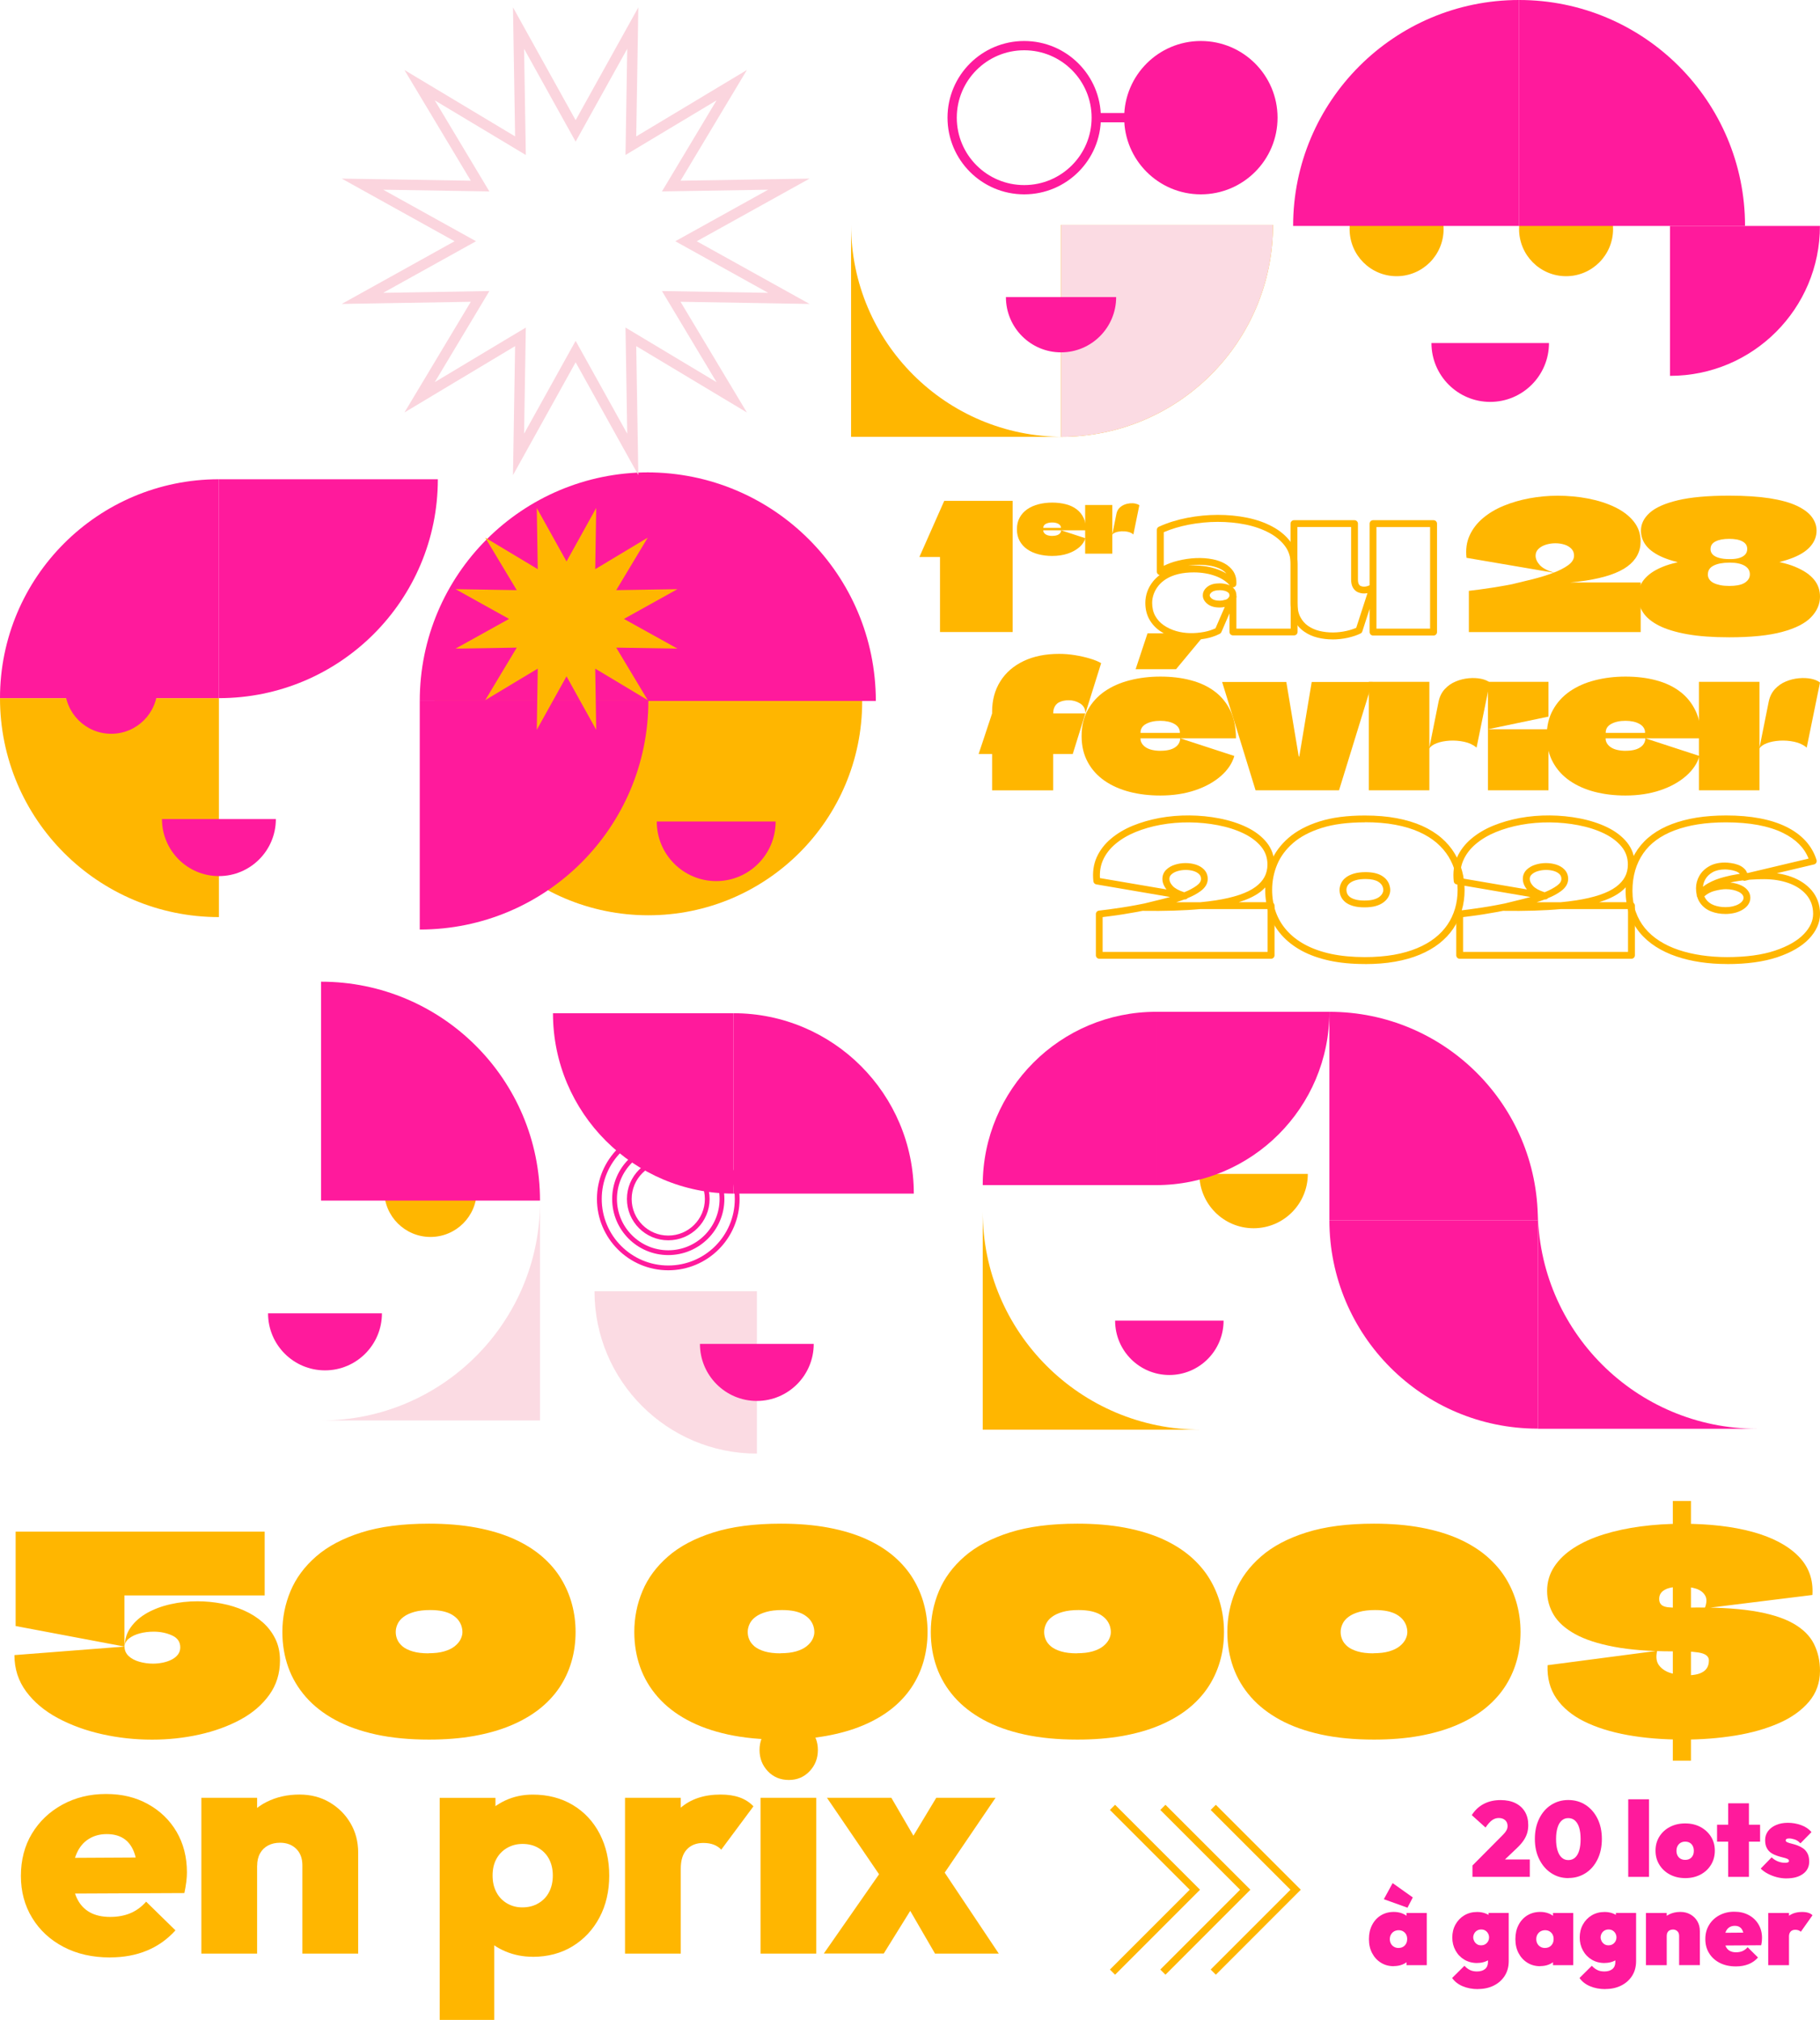
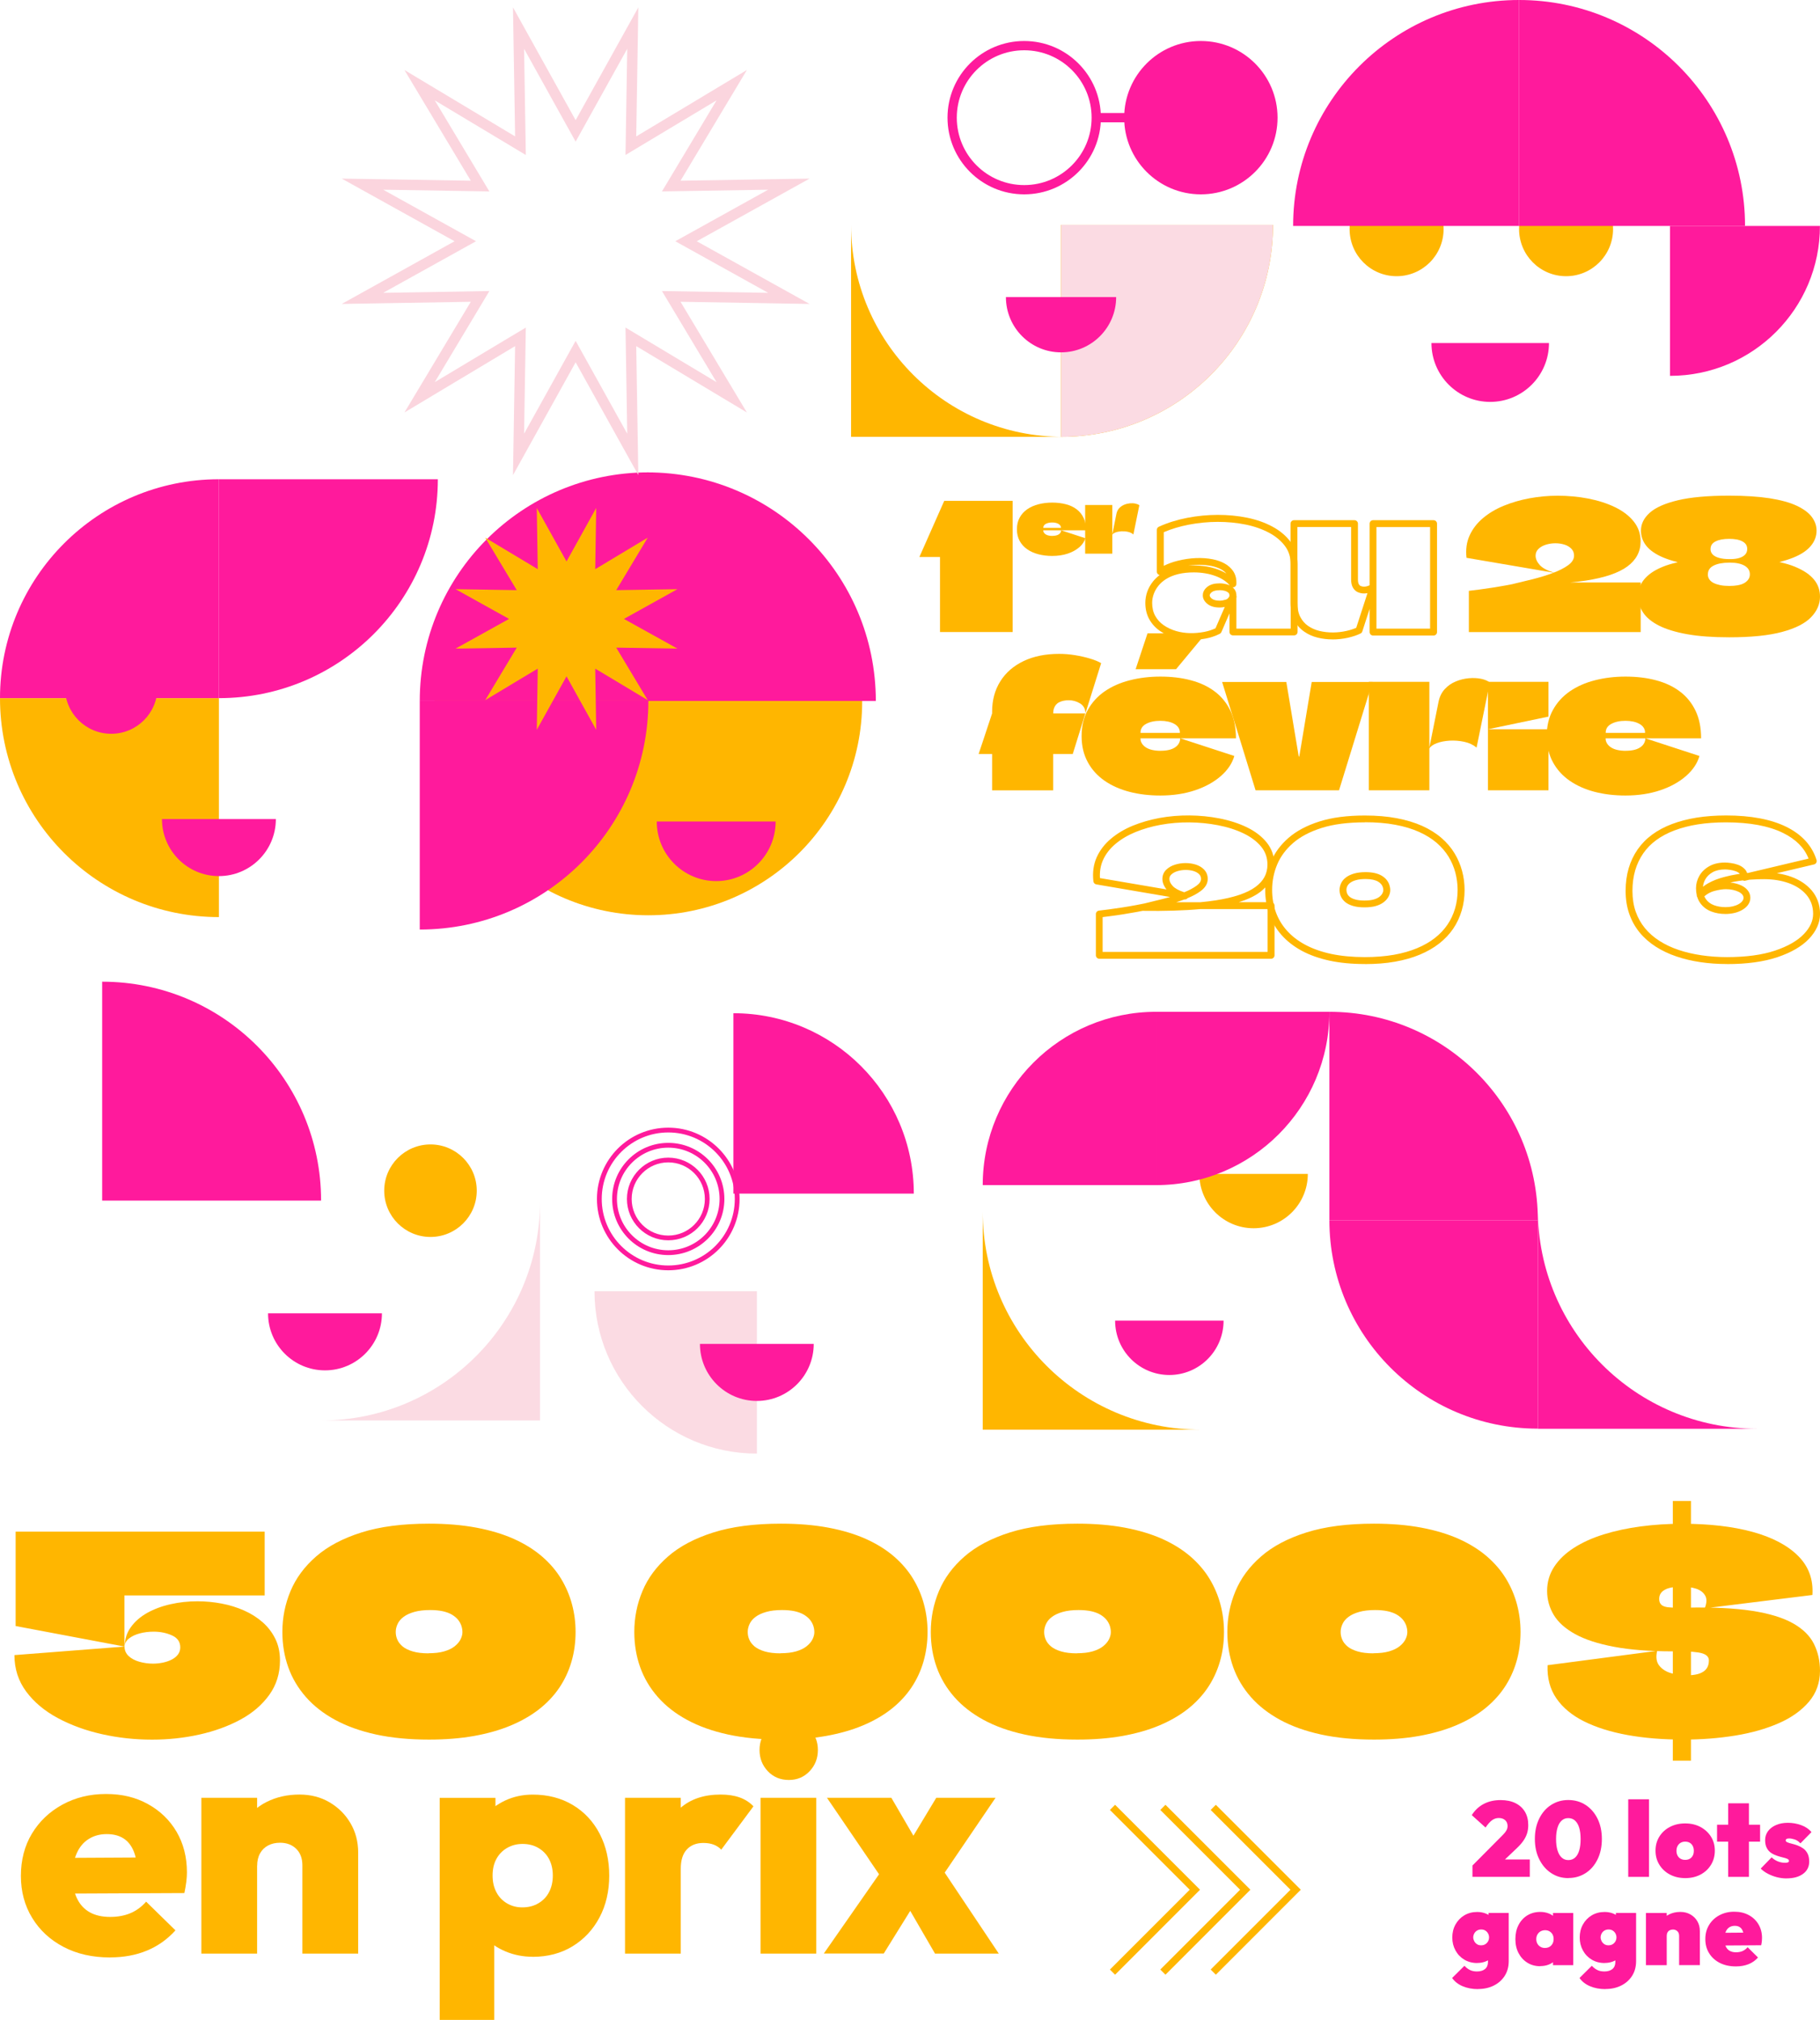
<svg xmlns="http://www.w3.org/2000/svg" id="Calque_2" data-name="Calque 2" viewBox="0 0 349.34 387.75">
  <defs>
    <style>
      .cls-1, .cls-2 {
        fill: #ff1a9c;
      }

      .cls-1, .cls-3, .cls-4, .cls-5, .cls-6, .cls-7 {
        stroke-miterlimit: 10;
      }

      .cls-1, .cls-4, .cls-5, .cls-6 {
        stroke: #ff1a9c;
      }

      .cls-1, .cls-6 {
        stroke-width: 1.78px;
      }

      .cls-3 {
        stroke: #fbd5de;
        stroke-width: 2px;
      }

      .cls-3, .cls-4, .cls-5, .cls-6, .cls-7 {
        fill: none;
      }

      .cls-8 {
        fill: #fbdbe3;
      }

      .cls-4 {
        stroke-width: .92px;
      }

      .cls-5 {
        stroke-width: .91px;
      }

      .cls-9 {
        fill: #ffb600;
      }

      .cls-7 {
        stroke: #ffb600;
        stroke-width: 1.4px;
      }
    </style>
  </defs>
  <g id="Calque_1-2" data-name="Calque 1">
    <g>
      <g>
        <path class="cls-9" d="M23.94,316.08c0-1.4.39-2.64,1.18-3.73.78-1.09,1.83-2,3.15-2.74,1.31-.73,2.81-1.29,4.48-1.66,1.67-.38,3.39-.56,5.17-.56,1.57,0,3.11.15,4.63.44,1.52.29,2.95.73,4.3,1.33,1.35.6,2.53,1.35,3.56,2.25,1.02.9,1.83,1.96,2.43,3.17.6,1.21.9,2.6.9,4.17,0,2.49-.68,4.69-2.05,6.6-1.37,1.91-3.22,3.5-5.55,4.76-2.34,1.26-4.97,2.22-7.91,2.87-2.93.65-5.95.97-9.06.97-3.27,0-6.47-.35-9.59-1.05s-5.95-1.73-8.5-3.1c-2.54-1.37-4.56-3.06-6.06-5.09-1.5-2.03-2.25-4.36-2.25-6.99l21.13-1.64c0,.72.26,1.32.79,1.82.53.5,1.22.86,2.07,1.1.85.24,1.72.36,2.61.36.65,0,1.29-.07,1.92-.2.63-.14,1.19-.33,1.69-.59.49-.26.89-.58,1.18-.97s.44-.84.44-1.36c0-1.06-.53-1.83-1.59-2.3-1.06-.48-2.24-.72-3.53-.72-.92,0-1.8.11-2.64.33-.84.22-1.53.55-2.07.97-.55.43-.82.95-.82,1.56ZM50.8,306.26h-26.92v9.82l-20.88-3.94v-18.12h47.8v12.23Z" />
        <path class="cls-9" d="M82.35,333.94c-3.75,0-7.13-.32-10.13-.97-3-.65-5.63-1.59-7.88-2.81s-4.13-2.69-5.63-4.4c-1.5-1.71-2.63-3.61-3.38-5.71s-1.13-4.36-1.13-6.78c0-2.73.52-5.34,1.56-7.83,1.04-2.49,2.68-4.71,4.91-6.65,2.23-1.95,5.13-3.48,8.7-4.61s7.89-1.69,12.97-1.69c3.38,0,6.42.26,9.13.77,2.71.51,5.11,1.24,7.19,2.17,2.08.94,3.87,2.06,5.37,3.35s2.72,2.72,3.66,4.27c.94,1.55,1.64,3.19,2.1,4.91.46,1.72.69,3.49.69,5.3,0,2.01-.26,3.92-.79,5.73-.53,1.81-1.31,3.48-2.35,5.02-1.04,1.53-2.34,2.91-3.89,4.12-1.55,1.21-3.37,2.25-5.45,3.12-2.08.87-4.43,1.53-7.04,2-2.61.46-5.48.69-8.62.69ZM82.25,317.36c1.19,0,2.2-.12,3.02-.36.82-.24,1.48-.56,2-.97.51-.41.89-.85,1.13-1.33s.36-.94.36-1.38c0-.41-.07-.82-.2-1.23-.14-.41-.35-.79-.64-1.15-.29-.36-.67-.68-1.15-.97-.48-.29-1.07-.51-1.77-.67-.7-.15-1.51-.23-2.43-.23-1.19,0-2.21.12-3.05.36-.84.24-1.52.55-2.05.95-.53.39-.91.84-1.15,1.36-.24.51-.36,1.02-.36,1.54s.1,1.01.31,1.48c.2.48.55.91,1.02,1.31.48.39,1.13.71,1.95.95.82.24,1.82.36,3.02.36Z" />
        <path class="cls-9" d="M149.9,333.94c-3.75,0-7.13-.32-10.13-.97-3-.65-5.63-1.59-7.88-2.81s-4.13-2.69-5.63-4.4c-1.5-1.71-2.63-3.61-3.38-5.71s-1.13-4.36-1.13-6.78c0-2.73.52-5.34,1.56-7.83,1.04-2.49,2.68-4.71,4.91-6.65,2.23-1.95,5.13-3.48,8.7-4.61s7.89-1.69,12.97-1.69c3.38,0,6.42.26,9.14.77,2.71.51,5.11,1.24,7.19,2.17,2.08.94,3.87,2.06,5.37,3.35,1.5,1.3,2.72,2.72,3.66,4.27.94,1.55,1.64,3.19,2.1,4.91.46,1.72.69,3.49.69,5.3,0,2.01-.27,3.92-.79,5.73-.53,1.81-1.31,3.48-2.35,5.02-1.04,1.53-2.34,2.91-3.89,4.12-1.55,1.21-3.37,2.25-5.45,3.12-2.08.87-4.43,1.53-7.04,2-2.61.46-5.48.69-8.62.69ZM149.8,317.36c1.19,0,2.2-.12,3.02-.36.82-.24,1.48-.56,2-.97.51-.41.89-.85,1.13-1.33s.36-.94.36-1.38c0-.41-.07-.82-.2-1.23-.14-.41-.35-.79-.64-1.15-.29-.36-.68-.68-1.15-.97-.48-.29-1.07-.51-1.77-.67-.7-.15-1.51-.23-2.43-.23-1.19,0-2.21.12-3.04.36-.84.24-1.52.55-2.05.95-.53.39-.91.84-1.15,1.36-.24.51-.36,1.02-.36,1.54s.1,1.01.31,1.48c.2.48.55.91,1.02,1.31.48.39,1.13.71,1.95.95.82.24,1.83.36,3.02.36Z" />
        <path class="cls-9" d="M206.81,333.94c-3.75,0-7.13-.32-10.13-.97-3-.65-5.63-1.59-7.88-2.81-2.25-1.23-4.13-2.69-5.63-4.4-1.5-1.71-2.63-3.61-3.38-5.71-.75-2.1-1.13-4.36-1.13-6.78,0-2.73.52-5.34,1.56-7.83,1.04-2.49,2.68-4.71,4.91-6.65,2.23-1.95,5.13-3.48,8.7-4.61,3.56-1.13,7.89-1.69,12.97-1.69,3.38,0,6.42.26,9.13.77,2.71.51,5.11,1.24,7.19,2.17,2.08.94,3.87,2.06,5.37,3.35,1.5,1.3,2.72,2.72,3.66,4.27.94,1.55,1.64,3.19,2.1,4.91.46,1.72.69,3.49.69,5.3,0,2.01-.26,3.92-.79,5.73-.53,1.81-1.31,3.48-2.35,5.02-1.04,1.53-2.34,2.91-3.89,4.12-1.55,1.21-3.37,2.25-5.45,3.12-2.08.87-4.43,1.53-7.04,2-2.61.46-5.48.69-8.62.69ZM206.71,317.36c1.19,0,2.2-.12,3.02-.36.82-.24,1.48-.56,2-.97.51-.41.89-.85,1.13-1.33.24-.48.36-.94.36-1.38,0-.41-.07-.82-.2-1.23-.14-.41-.35-.79-.64-1.15-.29-.36-.67-.68-1.15-.97-.48-.29-1.07-.51-1.77-.67-.7-.15-1.51-.23-2.43-.23-1.19,0-2.21.12-3.05.36-.84.24-1.52.55-2.05.95-.53.39-.91.84-1.15,1.36s-.36,1.02-.36,1.54.1,1.01.31,1.48c.2.48.55.91,1.02,1.31.48.39,1.13.71,1.95.95.82.24,1.82.36,3.02.36Z" />
        <path class="cls-9" d="M263.73,333.94c-3.75,0-7.13-.32-10.13-.97-3-.65-5.63-1.59-7.88-2.81-2.25-1.23-4.13-2.69-5.63-4.4-1.5-1.71-2.63-3.61-3.38-5.71-.75-2.1-1.13-4.36-1.13-6.78,0-2.73.52-5.34,1.56-7.83,1.04-2.49,2.68-4.71,4.91-6.65,2.23-1.95,5.13-3.48,8.7-4.61,3.56-1.13,7.89-1.69,12.97-1.69,3.38,0,6.42.26,9.13.77,2.71.51,5.11,1.24,7.19,2.17,2.08.94,3.87,2.06,5.37,3.35,1.5,1.3,2.72,2.72,3.66,4.27.94,1.55,1.64,3.19,2.1,4.91.46,1.72.69,3.49.69,5.3,0,2.01-.26,3.92-.79,5.73-.53,1.81-1.31,3.48-2.35,5.02-1.04,1.53-2.34,2.91-3.89,4.12-1.55,1.21-3.37,2.25-5.45,3.12-2.08.87-4.43,1.53-7.04,2-2.61.46-5.48.69-8.62.69ZM263.62,317.36c1.19,0,2.2-.12,3.02-.36.82-.24,1.48-.56,2-.97.51-.41.89-.85,1.13-1.33.24-.48.36-.94.36-1.38,0-.41-.07-.82-.2-1.23-.14-.41-.35-.79-.64-1.15-.29-.36-.67-.68-1.15-.97-.48-.29-1.07-.51-1.77-.67-.7-.15-1.51-.23-2.43-.23-1.19,0-2.21.12-3.05.36-.84.24-1.52.55-2.05.95-.53.39-.91.84-1.15,1.36s-.36,1.02-.36,1.54.1,1.01.31,1.48c.2.48.55.91,1.02,1.31.48.39,1.13.71,1.95.95.82.24,1.82.36,3.02.36Z" />
        <path class="cls-9" d="M323.75,308.61c5.05-.1,9.23.1,12.54.61,3.31.51,5.92,1.31,7.83,2.38,1.91,1.07,3.26,2.39,4.04,3.94.78,1.55,1.18,3.28,1.18,5.19,0,2.29-.71,4.27-2.12,5.94-1.42,1.67-3.34,3.05-5.78,4.12-2.44,1.07-5.24,1.87-8.39,2.38-3.16.51-6.47.77-9.95.77-3.89,0-7.45-.29-10.67-.87s-6-1.45-8.34-2.61-4.12-2.64-5.35-4.43-1.79-3.92-1.69-6.37l21.03-2.76c-.27,1.19-.15,2.13.38,2.81.53.68,1.27,1.17,2.23,1.46.95.29,1.91.44,2.87.44.72,0,1.35-.05,1.89-.15.54-.1,1-.26,1.38-.49.38-.22.67-.51.87-.87.2-.36.31-.81.31-1.36,0-.65-.43-1.1-1.28-1.36s-2.37-.38-4.55-.38h-1.07c-4.43,0-8.2-.29-11.28-.87-3.09-.58-5.58-1.39-7.47-2.43s-3.27-2.27-4.12-3.68c-.85-1.42-1.28-2.96-1.28-4.63s.45-3.25,1.36-4.63c.9-1.38,2.17-2.59,3.79-3.63s3.52-1.9,5.71-2.58c2.18-.68,4.55-1.19,7.11-1.53s5.22-.51,7.98-.51c5.19,0,9.68.52,13.48,1.56,3.8,1.04,6.72,2.58,8.75,4.61,2.03,2.03,2.94,4.53,2.74,7.5l-20.67,2.56c.41-1.02.44-1.84.08-2.46-.36-.61-.94-1.05-1.74-1.31-.8-.26-1.7-.38-2.69-.38-.72,0-1.35.04-1.89.13s-1.01.23-1.38.44c-.38.2-.66.45-.84.74-.19.29-.28.64-.28,1.05,0,.48.14.84.41,1.1.27.26.71.42,1.31.49.6.07,1.36.1,2.28.1h1.33ZM321.09,337.98v-49.84h3.48v49.84h-3.48Z" />
      </g>
      <g>
        <path class="cls-9" d="M21.13,375.76c-3.38,0-6.36-.67-8.93-2.02s-4.58-3.2-6.02-5.57c-1.45-2.36-2.17-5.06-2.17-8.07s.7-5.76,2.11-8.1,3.35-4.2,5.84-5.57c2.49-1.36,5.28-2.05,8.38-2.05s5.7.64,8.04,1.93,4.18,3.06,5.51,5.32c1.32,2.26,1.99,4.86,1.99,7.8,0,.57-.04,1.17-.12,1.8-.08.63-.2,1.36-.37,2.17l-26.36.12v-6.85l22.14-.12-4.77,2.94c-.04-1.63-.29-3-.73-4.1-.45-1.1-1.1-1.93-1.96-2.48-.86-.55-1.94-.83-3.24-.83s-2.46.32-3.46.95c-1,.63-1.76,1.55-2.29,2.75-.53,1.2-.8,2.62-.8,4.25,0,1.75.28,3.22.86,4.4.57,1.18,1.39,2.07,2.45,2.66,1.06.59,2.36.89,3.91.89,1.43,0,2.71-.23,3.85-.7,1.14-.47,2.16-1.21,3.06-2.23l5.63,5.51c-1.55,1.71-3.37,3.01-5.47,3.88s-4.45,1.31-7.06,1.31Z" />
        <path class="cls-9" d="M38.65,375.02v-29.91h10.7v29.91h-10.7ZM58.04,375.02v-16.94c0-1.35-.4-2.41-1.19-3.18s-1.83-1.16-3.09-1.16c-.86,0-1.62.17-2.29.52s-1.19.86-1.56,1.53-.55,1.46-.55,2.35l-4.1-1.96c0-2.41.52-4.49,1.56-6.24,1.04-1.75,2.5-3.1,4.37-4.04,1.88-.94,3.98-1.41,6.3-1.41,2.16,0,4.09.5,5.78,1.5,1.69,1,3.03,2.33,4.01,4.01.98,1.67,1.47,3.55,1.47,5.63v19.39h-10.7Z" />
        <path class="cls-9" d="M84.4,387.75v-42.63h10.7v7.52l-1.71,7.28,1.47,7.22v20.61h-10.46ZM102.26,375.63c-1.88,0-3.63-.35-5.26-1.04-1.63-.69-2.99-1.64-4.07-2.84-1.08-1.2-1.74-2.6-1.99-4.19v-14.56c.25-1.55.91-2.98,1.99-4.28,1.08-1.3,2.43-2.33,4.04-3.09,1.61-.75,3.37-1.13,5.29-1.13,2.89,0,5.45.66,7.68,1.99,2.22,1.33,3.94,3.17,5.17,5.54,1.22,2.36,1.83,5.04,1.83,8.01s-.62,5.7-1.87,8.04c-1.24,2.35-2.97,4.19-5.17,5.54-2.2,1.34-4.75,2.02-7.65,2.02ZM100.24,366.15c1.18,0,2.22-.26,3.12-.8.9-.53,1.58-1.25,2.05-2.17.47-.92.7-1.97.7-3.15s-.24-2.22-.7-3.12c-.47-.9-1.14-1.61-2.02-2.14-.88-.53-1.91-.8-3.09-.8-1.1,0-2.09.26-2.97.77s-1.56,1.21-2.05,2.11c-.49.9-.73,1.96-.73,3.18s.23,2.23.7,3.15,1.14,1.64,2.02,2.17c.88.53,1.87.8,2.97.8Z" />
        <path class="cls-9" d="M119.97,375.02v-29.91h10.7v29.91h-10.7ZM130.67,358.75l-4.71-4.04c1.14-3.38,2.69-5.93,4.65-7.65,1.96-1.71,4.53-2.57,7.71-2.57,1.39,0,2.6.18,3.64.55,1.04.37,1.93.94,2.66,1.71l-6.18,8.32c-.37-.41-.84-.72-1.41-.95-.57-.22-1.24-.34-2.02-.34-1.34,0-2.41.42-3.18,1.25-.78.84-1.16,2.07-1.16,3.7Z" />
        <path class="cls-9" d="M151.42,341.69c-1.63,0-2.98-.56-4.04-1.68-1.06-1.12-1.59-2.48-1.59-4.07s.53-2.94,1.59-4.04c1.06-1.1,2.41-1.65,4.04-1.65s2.92.55,3.98,1.65,1.59,2.45,1.59,4.04-.53,2.95-1.59,4.07-2.39,1.68-3.98,1.68ZM145.98,375.02v-29.91h10.7v29.91h-10.7Z" />
        <path class="cls-9" d="M158.12,375.02l12.36-17.74,6.06,6.6-6.91,11.13h-11.5ZM179.47,375.02l-6.42-11.07-2.45-1.41-11.87-17.43h12.36l6.3,10.83,2.39,1.22,11.93,17.86h-12.23ZM179.29,362.48l-6.06-6.61,6.48-10.76h11.38l-11.8,17.37Z" />
      </g>
      <g>
        <path class="cls-2" d="M124.46,134.66h-40.94c0,22.61,18.33,40.94,40.94,40.94v-40.94Z" />
        <circle class="cls-9" cx="124.45" cy="134.66" r="41.04" />
        <path class="cls-2" d="M80.57,134.56v43.88c24.24,0,43.88-19.65,43.88-43.88h-43.88Z" />
        <path class="cls-2" d="M124.23,134.56v-43.88c24.24,0,43.88,19.65,43.88,43.88h-43.88Z" />
        <path class="cls-2" d="M124.45,134.56v-43.88c-24.24,0-43.88,19.65-43.88,43.88h43.88Z" />
        <path class="cls-2" d="M126.06,157.7c0,6.32,5.11,11.44,11.41,11.44s11.41-5.12,11.41-11.44h-22.83Z" />
        <polygon class="cls-9" points="108.74 107.78 114.44 97.51 114.25 109.26 124.33 103.21 118.28 113.29 130.03 113.1 119.76 118.81 130.03 124.51 118.28 124.32 124.33 134.4 114.25 128.35 114.44 140.1 108.74 129.83 103.03 140.1 103.22 128.35 93.14 134.4 99.19 124.32 87.44 124.51 97.71 118.81 87.44 113.1 99.19 113.29 93.14 103.21 103.22 109.26 103.03 97.51 108.74 107.78" />
      </g>
      <path class="cls-8" d="M61.63,272.68h42.02v-42.02c0,23.2-18.81,42.02-42.02,42.02Z" />
      <circle class="cls-9" cx="82.63" cy="228.57" r="8.88" />
      <g>
        <path class="cls-9" d="M42.02,134.03H0c0,23.21,18.81,42.02,42.02,42.02v-42.02Z" />
        <circle class="cls-2" cx="21.35" cy="131.98" r="8.88" />
        <path class="cls-2" d="M42.02,134.02v-42.02C18.81,92,0,110.81,0,134.02h42.02Z" />
        <path class="cls-2" d="M42.02,92v42.02c23.21,0,42.02-18.81,42.02-42.02h-42.02Z" />
        <path class="cls-2" d="M31.09,157.23c0,6.05,4.89,10.95,10.93,10.95s10.93-4.9,10.93-10.95h-21.85Z" />
      </g>
      <path class="cls-2" d="M51.45,252.11c0,6.05,4.89,10.95,10.93,10.95s10.93-4.9,10.93-10.95h-21.85Z" />
-       <path class="cls-2" d="M61.63,230.47h42.02c0-23.21-18.81-42.02-42.02-42.02v42.02Z" />
+       <path class="cls-2" d="M61.63,230.47c0-23.21-18.81-42.02-42.02-42.02v42.02Z" />
      <path class="cls-9" d="M188.63,232.59v41.86h41.86c-23.12,0-41.86-18.74-41.86-41.86Z" />
      <path class="cls-2" d="M295.18,232.18v42.09h42.09c-23.24,0-42.09-18.84-42.09-42.09Z" />
      <path class="cls-2" d="M214.04,253.52c0,5.76,4.66,10.43,10.41,10.43s10.41-4.67,10.41-10.43h-20.81Z" />
      <path class="cls-2" d="M255.17,234.24v-40.01c22.1,0,40.01,17.91,40.01,40.01h-40.01Z" />
      <path class="cls-2" d="M295.18,234.24v40.01c-22.1,0-40.01-17.91-40.01-40.01h40.01Z" />
      <path class="cls-8" d="M145.28,247.87h-31.17c0,17.22,13.96,31.17,31.17,31.17v-31.17Z" />
      <path class="cls-2" d="M134.35,257.98c0,6.04,4.89,10.95,10.92,10.95s10.92-4.9,10.92-10.95h-21.84Z" />
      <g>
        <circle class="cls-5" cx="128.27" cy="230.16" r="7.48" />
        <circle class="cls-4" cx="128.27" cy="230.16" r="10.31" />
        <circle class="cls-4" cx="128.27" cy="230.16" r="13.23" />
      </g>
      <path class="cls-9" d="M230.21,225.35c0,5.76,4.66,10.43,10.41,10.43s10.41-4.67,10.41-10.43h-20.81Z" />
      <path class="cls-2" d="M221.9,227.5v-33.27c-18.38,0-33.27,14.9-33.27,33.27h33.27Z" />
      <path class="cls-2" d="M221.9,194.23h33.27c0,18.38-14.9,33.27-33.27,33.27v-33.27Z" />
      <path class="cls-2" d="M140.77,229.13v-34.63c19.13,0,34.63,15.51,34.63,34.63h-34.63Z" />
-       <path class="cls-2" d="M140.77,194.5h-34.63c0,19.13,15.51,34.63,34.63,34.63v-34.63Z" />
      <g>
        <ellipse class="cls-9" cx="268.07" cy="43.98" rx="9.02" ry="9.04" />
        <ellipse class="cls-9" cx="300.6" cy="43.98" rx="9.02" ry="9.04" />
        <path class="cls-2" d="M291.58,43.37V0c-23.95,0-43.37,19.42-43.37,43.37h43.37Z" />
        <path class="cls-2" d="M291.58,43.37h43.37c0-23.95-19.42-43.37-43.37-43.37v43.37Z" />
        <path class="cls-2" d="M274.76,65.85c0,6.24,5.05,11.3,11.28,11.3s11.28-5.06,11.28-11.3h-22.56Z" />
        <path class="cls-2" d="M320.55,43.37v28.78c15.9,0,28.78-12.89,28.78-28.78h-28.78Z" />
        <path class="cls-9" d="M203.66,43.17v40.69c22.47,0,40.69-18.22,40.69-40.69h-40.69Z" />
        <circle class="cls-6" cx="196.59" cy="22.59" r="13.83" />
        <path class="cls-9" d="M163.36,43.17v40.69h40.69c-22.47,0-40.69-18.22-40.69-40.69Z" />
        <path class="cls-8" d="M203.66,43.17v40.69c22.47,0,40.69-18.22,40.69-40.69h-40.69Z" />
        <line class="cls-6" x1="221.46" y1="22.59" x2="210.42" y2="22.59" />
        <circle class="cls-1" cx="230.5" cy="22.59" r="13.83" />
        <path class="cls-2" d="M193.08,57.03c0,5.86,4.74,10.61,10.58,10.61s10.58-4.75,10.58-10.61h-21.17Z" />
      </g>
      <polygon class="cls-3" points="110.49 25.13 121.46 5.39 121.09 27.97 140.45 16.35 128.84 35.72 151.42 35.35 131.68 46.31 151.42 57.28 128.84 56.9 140.45 76.27 121.09 64.66 121.46 87.23 110.49 67.49 99.53 87.23 99.9 64.66 80.54 76.27 92.15 56.9 69.57 57.28 89.31 46.31 69.57 35.35 92.15 35.72 80.54 16.35 99.9 27.97 99.53 5.39 110.49 25.13" />
      <polyline class="cls-7" points="213.54 346.95 229.35 362.76 213.54 378.58" />
      <polyline class="cls-7" points="223.21 346.95 239.02 362.76 223.21 378.58" />
      <polyline class="cls-7" points="232.88 346.95 248.69 362.76 232.88 378.58" />
      <g>
        <path class="cls-9" d="M180.43,121.34v-14.41h-3.96l4.77-10.78h13.13v25.18h-13.94Z" />
        <path class="cls-9" d="M201.99,102.87c.53,0,.94-.1,1.24-.29.29-.19.44-.45.45-.78l4.65,1.52c-.18.63-.56,1.21-1.15,1.72s-1.33.93-2.22,1.23-1.89.45-3,.45c-.94,0-1.83-.11-2.64-.32s-1.54-.53-2.15-.96c-.62-.43-1.1-.96-1.45-1.6s-.53-1.39-.53-2.24.18-1.6.53-2.24c.35-.64.84-1.18,1.45-1.6.62-.43,1.34-.75,2.16-.96s1.7-.32,2.64-.32,1.83.11,2.63.32c.8.21,1.49.53,2.06.97.58.44,1.02.99,1.34,1.66s.47,1.46.47,2.37h-8.22v.02c0,.15.04.29.12.42.08.13.19.24.34.34.15.1.33.17.54.22s.46.08.75.08ZM201.96,100.3c-.49,0-.9.09-1.22.26-.32.18-.48.42-.48.75v.03h3.37s.02,0,.02,0v-.02c0-.16-.04-.3-.13-.43-.09-.13-.2-.23-.35-.32-.15-.09-.33-.15-.53-.2s-.43-.07-.67-.07Z" />
        <path class="cls-9" d="M213.5,96.94v9.34h-5.21v-9.34h5.21ZM213.48,102.69l.81-4.05c.09-.43.27-.79.53-1.08.27-.29.58-.5.94-.66.36-.15.73-.24,1.11-.28.38-.03.73-.02,1.05.05.32.07.58.17.77.32l-1.14,5.6c-.29-.24-.65-.41-1.06-.5-.42-.09-.84-.12-1.26-.1-.42.03-.79.1-1.11.22-.32.12-.54.28-.65.47Z" />
        <path class="cls-9" d="M228.65,122.87c-1.11,0-2.19-.15-3.22-.45-1.04-.3-1.99-.74-2.81-1.32-.85-.59-1.54-1.35-2.03-2.24-.5-.9-.75-1.96-.75-3.14,0-.72.13-1.44.37-2.14.25-.69.62-1.36,1.11-1.97.36-.44.78-.85,1.27-1.22-.07-.01-.14-.04-.2-.07-.21-.12-.34-.34-.34-.58v-8.03c0-.26.15-.49.39-.6,1.67-.76,3.51-1.33,5.47-1.71h0c3.85-.74,7.85-.75,11.46-.02,1.8.37,3.44.94,4.86,1.71,1.46.78,2.63,1.77,3.49,2.94.89,1.21,1.34,2.64,1.34,4.25v13.03c0,.36-.3.66-.66.66h-11.75c-.36,0-.66-.3-.66-.66v-3.55c-.04.1-.09.2-.13.29-.48,1.1-.96,2.19-1.42,3.29-.06.14-.17.26-.31.33-.86.43-1.77.74-2.71.91-.92.17-1.85.26-2.76.26ZM229.19,109.88c-1.15,0-2.18.11-3.06.33-.87.22-1.62.52-2.25.91-.62.38-1.13.83-1.53,1.33-.4.5-.7,1.03-.9,1.59-.2.55-.3,1.12-.3,1.69,0,.96.2,1.8.59,2.5.4.71.94,1.32,1.63,1.79.71.49,1.52.87,2.42,1.13,1.67.48,3.53.5,5.37.15.74-.14,1.46-.37,2.15-.69.44-1.02.88-2.05,1.33-3.07.15-.34.3-.69.45-1.03-.35.07-.67.11-.97.11-.98,0-1.76-.22-2.32-.66-.62-.48-.93-1.04-.93-1.68,0-.44.16-1.09.91-1.66.56-.43,1.32-.64,2.33-.64.44,0,.88.06,1.31.17.22.06.43.14.62.24-.28-.36-.64-.69-1.08-.98-.48-.33-1.03-.61-1.64-.83-.62-.23-1.28-.41-1.98-.52-.7-.12-1.43-.18-2.17-.18ZM237.31,120.68h10.43v-12.37c0-1.35-.35-2.48-1.08-3.47-.74-1.01-1.77-1.87-3.05-2.56-1.31-.7-2.83-1.24-4.5-1.58-3.44-.7-7.26-.69-10.94.02h0c-1.7.33-3.31.81-4.79,1.44v6.46c.82-.41,1.72-.74,2.71-.98,2.29-.57,4.66-.69,6.72-.27.83.17,1.58.43,2.23.79.68.37,1.23.86,1.64,1.45.42.61.64,1.34.64,2.17v.3c0,.28-.18.54-.45.63-.09.03-.19.04-.28.03.04.03.08.07.11.1.4.37.62.88.62,1.46v.03c.04.13.05.28,0,.42v5.95ZM234.13,113.3c-.7,0-1.21.12-1.53.37-.4.31-.4.54-.4.62s0,.31.42.64c.33.25.83.38,1.51.38.34,0,.73-.07,1.18-.21.27-.08.5-.3.67-.65v-.17c0-.28-.1-.41-.19-.49-.19-.17-.42-.29-.7-.37-.32-.09-.65-.13-.97-.13ZM229.19,108.55c.81,0,1.62.07,2.39.19.78.13,1.52.33,2.22.59.57.21,1.11.47,1.59.77-.26-.31-.59-.57-1-.8-.53-.29-1.16-.51-1.86-.65-1.39-.28-2.95-.29-4.5-.06.37-.03.76-.04,1.16-.04Z" />
        <path class="cls-9" d="M255.72,122.74c-.94,0-1.89-.11-2.81-.34-.95-.23-1.82-.62-2.59-1.16-.79-.55-1.43-1.28-1.9-2.18-.47-.9-.71-2.02-.71-3.33v-15.21c0-.36.3-.66.66-.66h11.62c.36,0,.66.3.66.66v10.75c0,.38.06.67.17.87.1.18.21.29.36.35.41.18.88.17,1.37,0,.13-.04.24-.09.34-.14v-11.83c0-.36.3-.66.66-.66h11.62c.36,0,.66.3.66.66v20.82c0,.36-.3.66-.66.66h-11.62c-.36,0-.66-.3-.66-.66v-4.45l-1.4,4.32c-.05.17-.17.31-.33.39-.67.34-1.5.61-2.45.83-.95.21-1.95.32-2.98.32ZM249.03,101.18v14.55c0,1.09.19,2.01.56,2.71.37.71.87,1.29,1.49,1.71.63.44,1.36.76,2.15.96,1.73.42,3.56.38,5.19.01.73-.16,1.37-.37,1.9-.6l2.16-6.66c-.64.13-1.27.07-1.83-.17-.41-.18-.74-.49-.98-.92-.22-.4-.33-.91-.33-1.51v-10.09h-10.3ZM264.2,120.68h10.3v-19.5h-10.3v19.5Z" />
        <path class="cls-9" d="M290.27,112.14c1.25-.29,2.57-.61,3.95-.96,1.38-.35,2.66-.74,3.86-1.19,1.2-.45,2.17-.95,2.92-1.49.75-.55,1.13-1.16,1.13-1.83,0-.54-.17-.98-.52-1.34-.35-.36-.79-.62-1.34-.79-.55-.17-1.12-.25-1.73-.25s-1.23.09-1.81.27c-.58.18-1.06.45-1.43.81-.37.36-.55.79-.55,1.31,0,.6.27,1.2.81,1.8.54.59,1.49,1.09,2.85,1.49l-16.92-2.89c-.18-1.59.02-3.02.59-4.28.57-1.26,1.43-2.38,2.57-3.34,1.14-.96,2.48-1.76,4.01-2.38,1.53-.63,3.18-1.1,4.94-1.43,1.76-.32,3.54-.49,5.36-.49,2.04,0,4.01.18,5.91.55,1.9.37,3.61.92,5.12,1.65,1.51.73,2.71,1.64,3.59,2.74.88,1.1,1.33,2.37,1.33,3.83,0,1.95-.85,3.55-2.53,4.8-1.69,1.25-4.35,2.16-7.98,2.72-3.63.56-8.33.79-14.1.71ZM314.92,111.8v9.54h-32.98v-7.92c.58-.07,1.25-.15,2.02-.25.76-.1,1.57-.22,2.43-.35.86-.13,1.75-.29,2.67-.45s1.82-.35,2.72-.55h23.14Z" />
        <path class="cls-9" d="M341.61,107.91c1.12.25,2.1.54,2.94.89.84.35,1.56.73,2.17,1.14.6.41,1.1.86,1.49,1.34.39.48.68,1,.86,1.54.18.55.27,1.11.27,1.7,0,1.46-.57,2.78-1.71,3.96-1.14,1.19-2.99,2.13-5.54,2.82-2.55.69-5.94,1.04-10.17,1.04-3.18,0-5.88-.2-8.11-.6s-4.03-.96-5.41-1.66c-1.38-.71-2.38-1.53-3.01-2.49-.63-.95-.94-1.98-.94-3.07,0-.58.08-1.14.25-1.68.17-.54.44-1.05.82-1.53.38-.48.86-.93,1.44-1.34.58-.41,1.29-.79,2.13-1.14.84-.35,1.81-.64,2.9-.89v-.03c-.99-.25-1.86-.53-2.62-.84-.76-.31-1.42-.66-1.98-1.04-.56-.38-1.02-.79-1.38-1.24-.36-.45-.62-.92-.79-1.41-.17-.49-.25-1-.25-1.51,0-1.28.56-2.42,1.68-3.43,1.12-1.01,2.92-1.81,5.39-2.4,2.47-.59,5.75-.89,9.82-.89,3.07,0,5.67.17,7.81.5,2.14.34,3.87.81,5.19,1.43,1.32.62,2.29,1.33,2.9,2.15.62.82.92,1.7.92,2.64,0,.52-.09,1.02-.27,1.51-.18.49-.45.96-.81,1.39-.36.44-.82.85-1.38,1.23-.56.38-1.23.73-2,1.04-.77.31-1.65.59-2.64.84v.03ZM327.81,110.26c0,.36.1.68.29.96.19.28.46.51.82.69.36.18.79.32,1.29.42.5.1,1.07.15,1.7.15s1.15-.04,1.65-.13c.49-.09.91-.23,1.24-.42s.6-.43.79-.71c.19-.28.29-.6.29-.96,0-.72-.34-1.27-1.01-1.66-.67-.39-1.59-.59-2.75-.59h-.2c-1.23,0-2.22.18-2.97.55-.75.37-1.13.93-1.13,1.7ZM328.32,105.39c0,.43.15.78.44,1.07.29.29.71.51,1.26.65.55.15,1.18.22,1.9.22h.2c.67,0,1.25-.07,1.73-.22.48-.15.86-.36,1.12-.65.27-.29.4-.65.4-1.07,0-.34-.08-.62-.23-.86-.16-.23-.39-.44-.69-.6s-.67-.29-1.09-.37c-.43-.08-.91-.12-1.44-.12-1.1,0-1.97.16-2.62.49-.65.32-.97.81-.97,1.46Z" />
      </g>
      <g>
        <path class="cls-9" d="M206.34,125.77c1.04.17,2.01.39,2.9.66.9.27,1.6.56,2.12.87l-3.02,9.64c0-.85-.34-1.48-1.01-1.9-.67-.41-1.4-.62-2.18-.62-.36,0-.69.03-1.01.1-.31.07-.59.16-.84.29-.25.12-.45.29-.62.49-.17.2-.3.44-.39.71-.09.27-.13.57-.13.91,0,.02.01.03.03.03h6.14l-2.42,7.79h-3.76v6.98h-11.72v-6.98h-2.59c.29-.87.58-1.74.87-2.6.29-.86.58-1.73.86-2.6.28-.87.57-1.73.86-2.59v-.34c0-2.22.53-4.16,1.58-5.83,1.05-1.67,2.54-2.96,4.47-3.88,1.93-.92,4.2-1.38,6.82-1.38.98,0,2,.08,3.04.25Z" />
        <path class="cls-9" d="M222.78,144.12c1.19,0,2.1-.21,2.75-.64.65-.43.98-1.01,1.01-1.75l10.38,3.39c-.4,1.41-1.26,2.69-2.57,3.84-1.31,1.15-2.96,2.07-4.95,2.74-1.99.67-4.22,1.01-6.68,1.01-2.1,0-4.07-.23-5.89-.7-1.82-.47-3.43-1.18-4.8-2.13-1.38-.95-2.46-2.14-3.24-3.58-.78-1.43-1.18-3.1-1.18-5s.39-3.57,1.18-5c.78-1.43,1.86-2.62,3.24-3.58,1.38-.95,2.98-1.66,4.82-2.13,1.84-.47,3.79-.71,5.88-.71s4.08.23,5.86.71c1.78.47,3.31,1.19,4.6,2.17,1.29.97,2.28,2.21,2.99,3.69.7,1.49,1.06,3.25,1.06,5.29h-18.33v.03c0,.34.09.65.27.94.18.29.43.54.76.76.32.21.73.38,1.21.49.48.11,1.04.17,1.66.17ZM220.26,121.58l-2.28,6.88h7.76l5.71-6.88h-11.18ZM222.71,138.37c-1.1,0-2,.2-2.72.59-.72.39-1.07.95-1.07,1.66v.07h7.52s.03,0,.03-.02v-.05c0-.36-.1-.68-.28-.96-.19-.28-.45-.51-.79-.7-.34-.19-.73-.34-1.19-.44-.46-.1-.96-.15-1.49-.15Z" />
        <path class="cls-9" d="M263.44,130.89c-.54,1.75-1.07,3.49-1.61,5.22-.54,1.74-1.07,3.46-1.6,5.19-.53,1.72-1.06,3.45-1.6,5.19-.54,1.73-1.07,3.48-1.61,5.22h-16.02c-.43-1.39-.85-2.78-1.28-4.16-.43-1.39-.85-2.78-1.28-4.16-.43-1.39-.86-2.78-1.29-4.16-.44-1.39-.87-2.78-1.29-4.16-.43-1.39-.85-2.78-1.28-4.16h12.32c.13.78.26,1.56.39,2.33.12.77.25,1.55.39,2.33.13.78.26,1.57.39,2.35.12.78.25,1.57.39,2.35.13.78.26,1.56.39,2.33s.25,1.55.39,2.33c.02.11.04.2.05.25.01.06.03.08.05.08s.04-.03.05-.08c.01-.06.03-.14.05-.25.13-.78.26-1.56.39-2.33.12-.77.25-1.55.39-2.33.13-.78.26-1.57.39-2.35.12-.78.25-1.57.39-2.35.13-.78.26-1.56.39-2.33.12-.77.25-1.55.39-2.33h11.69Z" />
        <path class="cls-9" d="M274.36,130.89v20.82h-11.62v-20.82h11.62ZM274.32,143.71l1.81-9.03c.2-.96.6-1.76,1.19-2.4.59-.64,1.29-1.13,2.1-1.46.81-.34,1.63-.54,2.49-.62.85-.08,1.63-.04,2.35.1.72.15,1.29.39,1.71.72l-2.55,12.49c-.65-.54-1.44-.91-2.37-1.11s-1.86-.27-2.8-.22c-.94.06-1.77.22-2.48.49-.72.27-1.2.62-1.44,1.04Z" />
        <path class="cls-9" d="M285.6,139.99v-9.1h11.62v6.65l-.03.03c-1.93.4-3.86.81-5.79,1.21-1.94.4-3.87.81-5.79,1.21ZM285.6,151.71v-11.72h11.62v11.72h-11.62Z" />
        <path class="cls-9" d="M312.06,144.12c1.19,0,2.1-.21,2.75-.64.65-.43.99-1.01,1.01-1.75l10.38,3.39c-.4,1.41-1.26,2.69-2.57,3.84-1.31,1.15-2.96,2.07-4.95,2.74-1.99.67-4.22,1.01-6.68,1.01-2.1,0-4.07-.23-5.89-.7-1.82-.47-3.42-1.18-4.8-2.13-1.38-.95-2.46-2.14-3.24-3.58-.78-1.43-1.18-3.1-1.18-5s.39-3.57,1.18-5c.78-1.43,1.86-2.62,3.24-3.58,1.38-.95,2.98-1.66,4.82-2.13,1.84-.47,3.79-.71,5.88-.71s4.08.23,5.86.71c1.78.47,3.31,1.19,4.6,2.17,1.29.97,2.28,2.21,2.99,3.69.71,1.49,1.06,3.25,1.06,5.29h-18.33v.03c0,.34.09.65.27.94.18.29.43.54.76.76.32.21.73.38,1.21.49.48.11,1.04.17,1.66.17ZM312,138.37c-1.1,0-2,.2-2.72.59-.72.39-1.07.95-1.07,1.66v.07h7.52s.03,0,.03-.02v-.05c0-.36-.1-.68-.29-.96-.19-.28-.45-.51-.79-.7-.34-.19-.73-.34-1.19-.44-.46-.1-.96-.15-1.49-.15Z" />
-         <path class="cls-9" d="M337.72,130.89v20.82h-11.62v-20.82h11.62ZM337.69,143.71l1.81-9.03c.2-.96.6-1.76,1.19-2.4.59-.64,1.29-1.13,2.1-1.46.81-.34,1.63-.54,2.49-.62.85-.08,1.63-.04,2.35.1.72.15,1.29.39,1.71.72l-2.55,12.49c-.65-.54-1.44-.91-2.37-1.11s-1.86-.27-2.8-.22c-.94.06-1.77.22-2.48.49-.72.27-1.2.62-1.44,1.04Z" />
      </g>
      <g>
        <path class="cls-9" d="M243.98,184.05h-32.97c-.36,0-.66-.3-.66-.66v-7.92c0-.34.25-.62.58-.66.58-.07,1.25-.15,2-.25.76-.1,1.56-.22,2.42-.35.86-.13,1.74-.28,2.65-.45.56-.1,1.12-.21,1.68-.33,1.1-.26,2.24-.54,3.43-.84.5-.13,1-.26,1.48-.4l-14.17-2.42c-.29-.05-.51-.28-.55-.58-.19-1.7.02-3.26.64-4.63.61-1.35,1.53-2.55,2.75-3.57,1.19-1,2.6-1.84,4.19-2.49,1.57-.64,3.27-1.13,5.07-1.47,3.8-.7,7.85-.64,11.51.07,1.95.38,3.73.95,5.28,1.7,1.59.77,2.88,1.75,3.82,2.92.98,1.21,1.47,2.64,1.47,4.24,0,2.16-.94,3.95-2.8,5.33-1.01.75-2.36,1.39-4.02,1.9h6.2c.36,0,.66.3.66.66v9.54c0,.36-.3.66-.66.66ZM211.66,182.73h31.65v-8.22h-12.9c-3.12.29-6.83.4-11.1.34-.36.07-.72.14-1.09.21-.92.17-1.82.32-2.69.46-.87.14-1.68.25-2.45.35-.52.07-1,.13-1.44.18v6.68ZM225.82,173.2h4.54c1.06-.1,2.05-.22,2.97-.36,3.5-.54,6.09-1.41,7.68-2.6,1.53-1.13,2.27-2.53,2.27-4.27,0-1.31-.39-2.43-1.18-3.41-.82-1.01-1.95-1.87-3.37-2.56-1.45-.7-3.12-1.24-4.96-1.59-3.5-.68-7.38-.74-11.02-.07-1.7.31-3.32.78-4.81,1.39-1.46.6-2.75,1.36-3.84,2.28-1.06.89-1.87,1.94-2.39,3.11-.46,1.02-.65,2.18-.58,3.44l12.78,2.18c-.52-.65-.79-1.33-.79-2.02s.25-1.3.75-1.78c.44-.43,1.01-.75,1.69-.96,1.26-.39,2.69-.4,3.93-.02.65.2,1.2.52,1.62.96.47.49.71,1.09.71,1.8,0,.89-.47,1.69-1.4,2.36-.66.49-1.5.94-2.48,1.34-.14.18-.37.27-.61.24-.5.19-1.01.36-1.54.53ZM227.59,167c-.56,0-1.1.08-1.62.24-.48.15-.87.37-1.16.65-.24.23-.35.5-.35.84,0,.43.21.89.64,1.35.41.45,1.15.86,2.21,1.2.96-.38,1.75-.81,2.37-1.26.58-.42.85-.84.85-1.3,0-.37-.11-.65-.34-.88-.27-.28-.62-.48-1.06-.62-.48-.15-1-.22-1.54-.22Z" />
        <path class="cls-9" d="M261.98,185.06c-2.5,0-4.78-.22-6.79-.65-2.02-.44-3.82-1.08-5.35-1.91-1.54-.84-2.84-1.86-3.87-3.03-1.04-1.18-1.82-2.51-2.34-3.96-.52-1.44-.78-3.01-.78-4.67,0-1.87.36-3.69,1.08-5.39.72-1.72,1.86-3.27,3.4-4.61,1.53-1.33,3.53-2.39,5.94-3.15,2.39-.76,5.32-1.14,8.71-1.14,2.25,0,4.3.17,6.12.52,1.82.34,3.46.84,4.87,1.47,1.42.64,2.66,1.41,3.69,2.3,1.03.89,1.89,1.89,2.53,2.96.65,1.07,1.13,2.21,1.45,3.39.32,1.18.48,2.41.48,3.65,0,1.38-.18,2.71-.55,3.95-.37,1.25-.91,2.42-1.63,3.48-.72,1.06-1.63,2.02-2.69,2.85-1.06.83-2.31,1.55-3.73,2.14-1.4.59-3,1.04-4.76,1.35-1.74.31-3.69.46-5.77.46ZM261.98,157.86c-3.25,0-6.05.36-8.31,1.08-2.24.71-4.08,1.68-5.47,2.89-1.38,1.2-2.41,2.59-3.05,4.12-.65,1.55-.97,3.19-.97,4.88,0,1.51.24,2.93.7,4.23.46,1.29,1.16,2.48,2.09,3.53.93,1.06,2.11,1.98,3.51,2.74,1.42.77,3.1,1.37,4.99,1.78,1.92.41,4.11.62,6.51.62,2.01,0,3.88-.15,5.54-.44,1.66-.29,3.16-.72,4.48-1.27,1.31-.55,2.46-1.2,3.42-1.96.96-.75,1.77-1.61,2.41-2.55.64-.94,1.13-1.99,1.46-3.11.33-1.12.49-2.32.49-3.58,0-1.12-.15-2.24-.43-3.31-.28-1.06-.72-2.09-1.3-3.05-.58-.95-1.34-1.84-2.27-2.65-.93-.8-2.06-1.51-3.37-2.1-1.31-.59-2.85-1.06-4.57-1.38-1.73-.33-3.71-.49-5.87-.49ZM261.91,174.18c-.86,0-1.56-.09-2.17-.26-.62-.18-1.13-.43-1.51-.74-.39-.32-.68-.7-.86-1.11-.17-.39-.25-.81-.25-1.23s.1-.87.3-1.29c.2-.43.52-.82.96-1.14.41-.3.93-.55,1.56-.73.61-.17,1.34-.26,2.18-.26.65,0,1.23.06,1.74.17.53.12.98.29,1.36.52.38.23.69.49.93.79.24.3.42.62.53.96.11.34.17.68.17,1.01,0,.39-.1.8-.3,1.2-.2.4-.51.77-.92,1.09-.4.32-.92.58-1.54.76-.59.17-1.32.26-2.17.26ZM262.11,168.74c-.72,0-1.33.07-1.82.21-.47.13-.85.31-1.13.52-.26.19-.44.4-.55.64-.12.25-.17.49-.17.73s.05.48.15.71c.09.21.25.42.48.61.24.2.59.37,1.04.5.47.14,1.08.21,1.8.21s1.32-.07,1.8-.21c.45-.13.82-.31,1.08-.52.26-.21.45-.43.56-.65.11-.22.17-.43.17-.61,0-.2-.03-.4-.1-.6-.06-.19-.17-.38-.31-.55-.14-.17-.34-.34-.59-.49-.25-.15-.57-.27-.96-.36-.41-.09-.9-.14-1.45-.14Z" />
-         <path class="cls-9" d="M313.15,184.05h-32.97c-.36,0-.66-.3-.66-.66v-7.92c0-.34.25-.62.58-.66.58-.07,1.25-.15,2-.25.76-.1,1.56-.22,2.42-.35.86-.13,1.74-.28,2.65-.45.56-.1,1.12-.21,1.68-.33,1.1-.26,2.24-.54,3.43-.84.5-.13,1-.26,1.48-.4l-14.18-2.42c-.29-.05-.51-.28-.54-.58-.19-1.7.02-3.26.64-4.63.61-1.35,1.53-2.55,2.75-3.57,1.19-1,2.6-1.84,4.19-2.49,1.57-.64,3.27-1.13,5.07-1.47,3.8-.7,7.85-.64,11.51.07,1.95.38,3.73.95,5.28,1.7,1.59.77,2.88,1.75,3.82,2.92.98,1.21,1.47,2.64,1.47,4.24,0,2.16-.94,3.95-2.8,5.33-1.01.75-2.36,1.39-4.02,1.9h6.2c.36,0,.66.3.66.66v9.54c0,.36-.3.66-.66.66ZM280.84,182.73h31.65v-8.22h-12.89c-3.12.29-6.83.4-11.1.34-.36.07-.72.14-1.09.21-.92.17-1.82.32-2.69.46-.87.14-1.68.25-2.45.35-.52.07-1,.13-1.44.18v6.68ZM295,173.2h4.54c1.06-.1,2.05-.22,2.97-.36,3.5-.54,6.09-1.41,7.68-2.6,1.53-1.13,2.27-2.53,2.27-4.27,0-1.31-.39-2.43-1.18-3.41-.82-1.01-1.95-1.87-3.37-2.56-1.45-.7-3.12-1.24-4.96-1.59-3.5-.68-7.38-.74-11.02-.07-1.7.31-3.32.78-4.81,1.39-1.46.6-2.75,1.36-3.84,2.28-1.06.89-1.87,1.94-2.39,3.11-.46,1.02-.65,2.18-.58,3.44l12.78,2.18c-.52-.65-.79-1.33-.79-2.02s.25-1.3.75-1.78c.44-.43,1.01-.75,1.69-.96,1.26-.39,2.69-.4,3.93-.02.65.2,1.2.52,1.62.96.47.49.71,1.09.71,1.8,0,.89-.47,1.69-1.4,2.36-.66.49-1.5.94-2.48,1.34-.14.18-.37.27-.61.24-.5.19-1.01.36-1.54.53ZM296.76,167c-.56,0-1.1.08-1.62.24-.48.15-.87.37-1.16.65-.24.23-.35.5-.35.84,0,.43.21.89.64,1.35.41.45,1.15.86,2.21,1.2.96-.38,1.75-.81,2.37-1.26.58-.42.85-.84.85-1.3,0-.37-.11-.65-.33-.88-.27-.28-.62-.48-1.06-.62-.48-.15-1-.22-1.54-.22Z" />
        <path class="cls-9" d="M331.49,185.06c-1.75,0-3.46-.12-5.08-.36-1.63-.24-3.18-.6-4.61-1.09-1.44-.48-2.77-1.11-3.96-1.87-1.19-.76-2.24-1.67-3.09-2.7-.86-1.04-1.54-2.24-2.01-3.58-.47-1.33-.71-2.82-.71-4.43s.2-3.01.58-4.33c.39-1.33.97-2.55,1.72-3.63.76-1.09,1.7-2.05,2.8-2.86,1.09-.8,2.38-1.49,3.82-2.03,1.43-.54,3.02-.95,4.75-1.23,1.72-.27,3.61-.41,5.63-.41,4.71,0,8.59.73,11.52,2.17,3.01,1.48,4.97,3.63,5.83,6.39.05.17.03.36-.06.52-.09.16-.24.27-.42.32l-7.14,1.69c.08.01.16.02.25.04.86.14,1.7.35,2.48.63.79.28,1.53.65,2.19,1.08.67.44,1.25.95,1.75,1.53.51.59.91,1.28,1.19,2.03.28.76.43,1.6.43,2.5,0,1.69-.72,3.3-2.13,4.79-1.37,1.44-3.4,2.62-6.04,3.51-2.61.88-5.87,1.33-9.68,1.33ZM331.32,157.86c-1.95,0-3.77.13-5.42.39-1.64.26-3.15.65-4.49,1.16-1.33.5-2.51,1.13-3.5,1.86-.99.72-1.83,1.58-2.5,2.55-.67.97-1.19,2.06-1.54,3.25-.35,1.2-.53,2.53-.53,3.96s.21,2.81.63,3.99c.42,1.19,1.02,2.25,1.78,3.17.77.93,1.71,1.75,2.78,2.43,1.09.7,2.33,1.28,3.67,1.73,1.36.46,2.83.8,4.39,1.03,1.56.23,3.21.35,4.89.35,3.67,0,6.78-.42,9.26-1.26,2.44-.82,4.29-1.89,5.51-3.17,1.19-1.25,1.77-2.52,1.77-3.88,0-.74-.12-1.43-.34-2.03-.23-.61-.55-1.16-.96-1.63-.42-.49-.91-.92-1.47-1.29-.57-.37-1.21-.69-1.91-.94-.71-.25-1.47-.45-2.25-.57-1.57-.26-3.26-.22-4.97-.11-.13,0-.25.02-.38.03l-.74.18c-.16.04-.32.02-.46-.06-.29.04-.59.07-.87.12-.53.08-1.04.18-1.54.29.25.03.5.07.75.12.53.11,1.02.28,1.45.49.46.23.85.53,1.14.9.33.41.5.89.5,1.42,0,.5-.16.97-.46,1.38-.28.38-.66.7-1.13.97-.45.25-.95.45-1.49.57-.53.12-1.09.19-1.68.19-1,0-1.92-.16-2.75-.48-.88-.34-1.6-.89-2.12-1.63-.23-.32-.41-.69-.54-1.09-.09-.13-.13-.28-.12-.43-.09-.41-.14-.85-.14-1.32,0-.83.22-1.63.64-2.37.43-.75,1.06-1.37,1.89-1.84.82-.47,1.84-.71,3.03-.71.3,0,.66.03,1.11.09.46.06.92.17,1.37.33.51.18.95.46,1.3.82.21.22.37.48.47.77.05,0,.11,0,.16-.01l11.64-2.76c-.84-2.11-2.46-3.72-4.91-4.93-2.75-1.35-6.43-2.03-10.94-2.03ZM327.14,172.05c.08.2.17.37.29.54.37.53.87.91,1.51,1.16.68.26,1.45.39,2.28.39.49,0,.95-.05,1.38-.15.42-.1.8-.24,1.13-.43.31-.18.55-.38.72-.61.14-.19.21-.38.21-.6,0-.23-.07-.42-.21-.59-.17-.22-.41-.4-.7-.55-.33-.16-.71-.29-1.13-.38-.43-.09-.88-.14-1.33-.14-.63,0-1.39.12-2.25.35-.68.18-1.31.52-1.9,1.02ZM331.12,166.9c-.95,0-1.75.18-2.38.53-.63.36-1.09.8-1.4,1.35-.27.47-.42.95-.46,1.45.29-.24.62-.47.99-.67.92-.52,2-.94,3.22-1.24.75-.2,1.55-.37,2.38-.5.16-.02.33-.05.49-.07,0,0,0,0-.01-.01-.21-.22-.47-.38-.78-.49-.37-.13-.74-.22-1.11-.27-.38-.05-.7-.08-.94-.08Z" />
      </g>
      <g>
        <path class="cls-2" d="M282.63,358.11l5.78-5.82c.23-.23.42-.44.56-.64.14-.2.24-.38.31-.56.06-.18.09-.36.09-.55,0-.47-.15-.85-.46-1.13-.31-.28-.72-.42-1.23-.42-.46,0-.89.14-1.28.42-.39.28-.81.75-1.26,1.41l-2.64-2.38c.6-.95,1.37-1.67,2.31-2.16s2.02-.73,3.22-.73c1.1,0,2.04.19,2.84.58.79.39,1.4.94,1.83,1.66.43.72.64,1.57.64,2.56,0,.56-.07,1.08-.22,1.57s-.39.97-.71,1.43-.75.95-1.26,1.43l-3.64,3.46-4.86-.14ZM282.63,360.29v-2.18l3.38-1.16h7.63v3.34h-11Z" />
        <path class="cls-2" d="M301.06,360.53c-1.25,0-2.36-.32-3.33-.97-.97-.64-1.73-1.53-2.29-2.67-.56-1.13-.83-2.42-.83-3.88s.27-2.74.82-3.87c.55-1.13,1.3-2.01,2.27-2.64s2.07-.96,3.32-.96,2.38.32,3.35.96,1.73,1.52,2.28,2.64c.55,1.13.82,2.42.82,3.88s-.27,2.76-.82,3.89c-.55,1.13-1.3,2.01-2.27,2.64s-2.07.96-3.32.96ZM301.04,357.07c.5,0,.93-.16,1.28-.47.35-.31.62-.77.8-1.37.18-.6.27-1.33.27-2.19s-.09-1.58-.27-2.18c-.18-.6-.45-1.05-.8-1.37-.35-.32-.79-.48-1.3-.48s-.91.16-1.26.47c-.35.31-.62.77-.8,1.36-.18.6-.28,1.32-.28,2.18s.09,1.58.28,2.19c.18.6.45,1.06.8,1.38.35.32.78.48,1.28.48Z" />
        <path class="cls-2" d="M312.53,360.29v-14.89h3.99v14.89h-3.99Z" />
        <path class="cls-2" d="M323.48,360.53c-1.1,0-2.08-.23-2.94-.68s-1.54-1.08-2.03-1.88c-.5-.8-.74-1.7-.74-2.71s.24-1.9.73-2.69c.49-.79,1.16-1.41,2.02-1.86.86-.45,1.84-.68,2.94-.68s2.08.23,2.93.68c.85.46,1.53,1.08,2.02,1.86.5.79.74,1.68.74,2.69s-.24,1.91-.73,2.71c-.49.8-1.16,1.43-2.01,1.88-.85.45-1.83.68-2.93.68ZM323.46,357.03c.34,0,.63-.07.88-.21.25-.14.44-.35.58-.61.14-.26.2-.57.2-.93s-.07-.66-.21-.93c-.14-.26-.33-.47-.58-.61s-.54-.21-.88-.21-.61.08-.86.22c-.25.15-.45.36-.59.62s-.21.57-.21.93.07.64.21.91c.14.26.34.47.59.61.25.14.54.21.86.21Z" />
        <path class="cls-2" d="M329.58,353.53v-3.25h8.26v3.25h-8.26ZM331.71,360.29v-14.12h3.99v14.12h-3.99Z" />
        <path class="cls-2" d="M342.92,360.59c-.62,0-1.25-.08-1.87-.24-.62-.16-1.2-.39-1.74-.67-.54-.29-.99-.61-1.35-.98l2.1-2.16c.33.33.71.58,1.17.77.46.19.93.28,1.43.28.23,0,.41-.03.54-.09.13-.06.19-.15.19-.25,0-.19-.11-.33-.34-.43s-.51-.18-.85-.26-.71-.19-1.1-.32c-.39-.13-.76-.3-1.11-.53-.35-.22-.64-.54-.85-.94-.22-.4-.33-.91-.33-1.54s.18-1.2.54-1.7c.36-.49.87-.89,1.53-1.18.66-.29,1.42-.44,2.29-.44s1.74.15,2.56.45c.83.3,1.49.75,1.97,1.34l-2.12,2.16c-.34-.38-.71-.63-1.12-.76-.41-.13-.75-.19-1.02-.19s-.44.04-.54.11c-.1.08-.15.17-.15.27,0,.15.11.27.33.37.22.1.5.18.84.26s.71.19,1.09.33c.38.14.74.33,1.09.57.35.24.63.57.84.97s.33.92.33,1.56c0,.99-.39,1.78-1.18,2.36s-1.84.87-3.17.87Z" />
-         <path class="cls-2" d="M267.54,377.44c-.94,0-1.76-.22-2.48-.67s-1.28-1.06-1.69-1.84c-.41-.78-.61-1.68-.61-2.7s.2-1.92.61-2.71c.41-.79.97-1.4,1.69-1.84.72-.44,1.55-.66,2.48-.66.58,0,1.12.1,1.62.29.5.2.91.47,1.24.82.33.35.55.76.64,1.22v5.74c-.09.46-.31.87-.64,1.22-.33.35-.75.63-1.24.82s-1.03.29-1.62.29ZM270.16,366.21l-4.54-1.63,1.69-3.09,3.87,2.75-1.02,1.97ZM268.43,373.94c.5,0,.91-.16,1.21-.48.31-.32.46-.73.46-1.23,0-.34-.07-.63-.2-.88-.14-.25-.33-.45-.58-.6-.25-.15-.54-.22-.86-.22s-.61.08-.87.22c-.25.15-.45.35-.6.61-.15.26-.22.55-.22.88s.07.62.21.87c.14.26.34.46.6.61.26.15.54.22.85.22ZM269.98,377.24v-2.69l.55-2.44-.55-2.42v-2.46h3.88v10.01h-3.88Z" />
        <path class="cls-2" d="M283.73,381.84c-1.13,0-2.12-.19-2.99-.56s-1.54-.9-2.01-1.58l2.36-2.34c.31.34.66.61,1.04.8.38.2.84.29,1.38.29.65,0,1.16-.16,1.54-.47.37-.31.56-.77.56-1.36v-2.64l.65-2.16-.55-2.14v-2.46h3.88v9.23c0,1.1-.26,2.05-.77,2.85-.52.8-1.21,1.42-2.1,1.86-.88.44-1.88.66-2.99.66ZM283.54,376.83c-.94,0-1.76-.22-2.48-.65s-1.28-1.02-1.69-1.77c-.41-.75-.61-1.57-.61-2.48s.2-1.75.61-2.49c.41-.74.97-1.33,1.69-1.76s1.55-.65,2.48-.65c.58,0,1.12.1,1.62.29.49.2.91.47,1.24.82s.55.76.64,1.22v5.13c-.1.46-.31.87-.64,1.22s-.75.63-1.24.82c-.5.2-1.03.29-1.62.29ZM284.28,373.43c.33,0,.6-.07.83-.22.23-.15.41-.34.53-.57.12-.23.18-.47.18-.73s-.06-.5-.18-.73-.29-.42-.52-.57c-.22-.15-.5-.22-.82-.22s-.58.08-.81.22c-.23.15-.41.34-.53.58s-.18.48-.18.72.06.46.18.7.29.43.52.59c.22.16.49.23.8.23Z" />
        <path class="cls-2" d="M295.65,377.44c-.94,0-1.76-.22-2.48-.67s-1.28-1.06-1.69-1.84c-.41-.78-.61-1.68-.61-2.7s.2-1.92.61-2.71c.41-.79.97-1.4,1.69-1.84.72-.44,1.55-.66,2.48-.66.58,0,1.12.1,1.62.29.5.2.91.47,1.24.82.33.35.55.76.64,1.22v5.74c-.09.46-.31.87-.64,1.22-.33.35-.75.63-1.24.82s-1.03.29-1.62.29ZM296.54,373.94c.5,0,.91-.16,1.21-.48.31-.32.46-.73.46-1.23,0-.34-.07-.63-.2-.88-.14-.25-.33-.45-.58-.6-.25-.15-.54-.22-.86-.22s-.61.08-.87.22c-.25.15-.45.35-.6.61-.15.26-.22.55-.22.88s.07.62.21.87c.14.26.34.46.6.61.26.15.54.22.85.22ZM298.09,377.24v-2.69l.55-2.44-.55-2.42v-2.46h3.88v10.01h-3.88Z" />
        <path class="cls-2" d="M308.18,381.84c-1.13,0-2.12-.19-2.99-.56s-1.54-.9-2.01-1.58l2.36-2.34c.31.34.66.61,1.04.8.38.2.84.29,1.38.29.65,0,1.16-.16,1.54-.47.37-.31.56-.77.56-1.36v-2.64l.65-2.16-.55-2.14v-2.46h3.88v9.23c0,1.1-.26,2.05-.77,2.85-.52.8-1.21,1.42-2.1,1.86-.88.44-1.88.66-2.99.66ZM308,376.83c-.94,0-1.76-.22-2.48-.65s-1.28-1.02-1.69-1.77c-.41-.75-.61-1.57-.61-2.48s.2-1.75.61-2.49c.41-.74.97-1.33,1.69-1.76s1.55-.65,2.48-.65c.58,0,1.12.1,1.62.29.49.2.91.47,1.24.82s.55.76.64,1.22v5.13c-.1.46-.31.87-.64,1.22s-.75.63-1.24.82c-.5.2-1.03.29-1.62.29ZM308.73,373.43c.33,0,.6-.07.83-.22.23-.15.41-.34.53-.57.12-.23.18-.47.18-.73s-.06-.5-.18-.73-.29-.42-.52-.57c-.22-.15-.5-.22-.82-.22s-.58.08-.81.22c-.23.15-.41.34-.53.58s-.18.48-.18.72.06.46.18.7.29.43.52.59c.22.16.49.23.8.23Z" />
        <path class="cls-2" d="M315.93,377.24v-10.01h3.99v10.01h-3.99ZM322.3,377.24v-5.61c0-.39-.11-.7-.34-.91s-.5-.32-.84-.32c-.23,0-.44.05-.62.14-.18.09-.33.23-.43.42-.1.18-.15.4-.15.66l-1.55-.69c0-.81.18-1.51.54-2.1.36-.58.85-1.03,1.48-1.34.63-.31,1.35-.47,2.15-.47.72,0,1.36.16,1.92.48s1.01.75,1.33,1.3c.33.55.49,1.18.49,1.9v6.53h-3.99Z" />
        <path class="cls-2" d="M333.2,377.48c-1.17,0-2.19-.22-3.07-.66s-1.57-1.06-2.06-1.85c-.5-.79-.74-1.71-.74-2.74s.24-1.92.72-2.71c.48-.79,1.14-1.41,1.98-1.86.84-.45,1.79-.68,2.85-.68s1.97.21,2.77.64c.8.43,1.43,1.02,1.88,1.78.45.76.68,1.63.68,2.6,0,.2-.01.42-.03.64-.02.22-.07.48-.13.78l-9.03.06v-2.44l7.55-.06-1.85,1.08c0-.54-.06-.99-.19-1.33s-.32-.61-.58-.78c-.26-.18-.58-.26-.98-.26s-.76.1-1.06.3c-.3.2-.53.5-.68.88-.16.38-.23.84-.23,1.38s.08,1.02.25,1.39c.17.37.42.66.74.84.33.19.73.29,1.22.29s.89-.08,1.25-.23c.36-.16.69-.4.99-.74l1.99,1.97c-.5.57-1.11,1-1.81,1.28-.71.28-1.51.43-2.42.43Z" />
-         <path class="cls-2" d="M339.4,377.24v-10.01h3.99v10.01h-3.99ZM343.39,371.83l-1.85-1.65c.52-1.08,1.12-1.88,1.8-2.39.68-.51,1.54-.76,2.57-.76.46,0,.86.05,1.19.16s.6.26.8.47l-2.24,3.17c-.1-.11-.23-.2-.42-.27-.18-.07-.4-.11-.64-.11-.41,0-.71.12-.92.36s-.3.58-.3,1.03Z" />
      </g>
    </g>
  </g>
</svg>